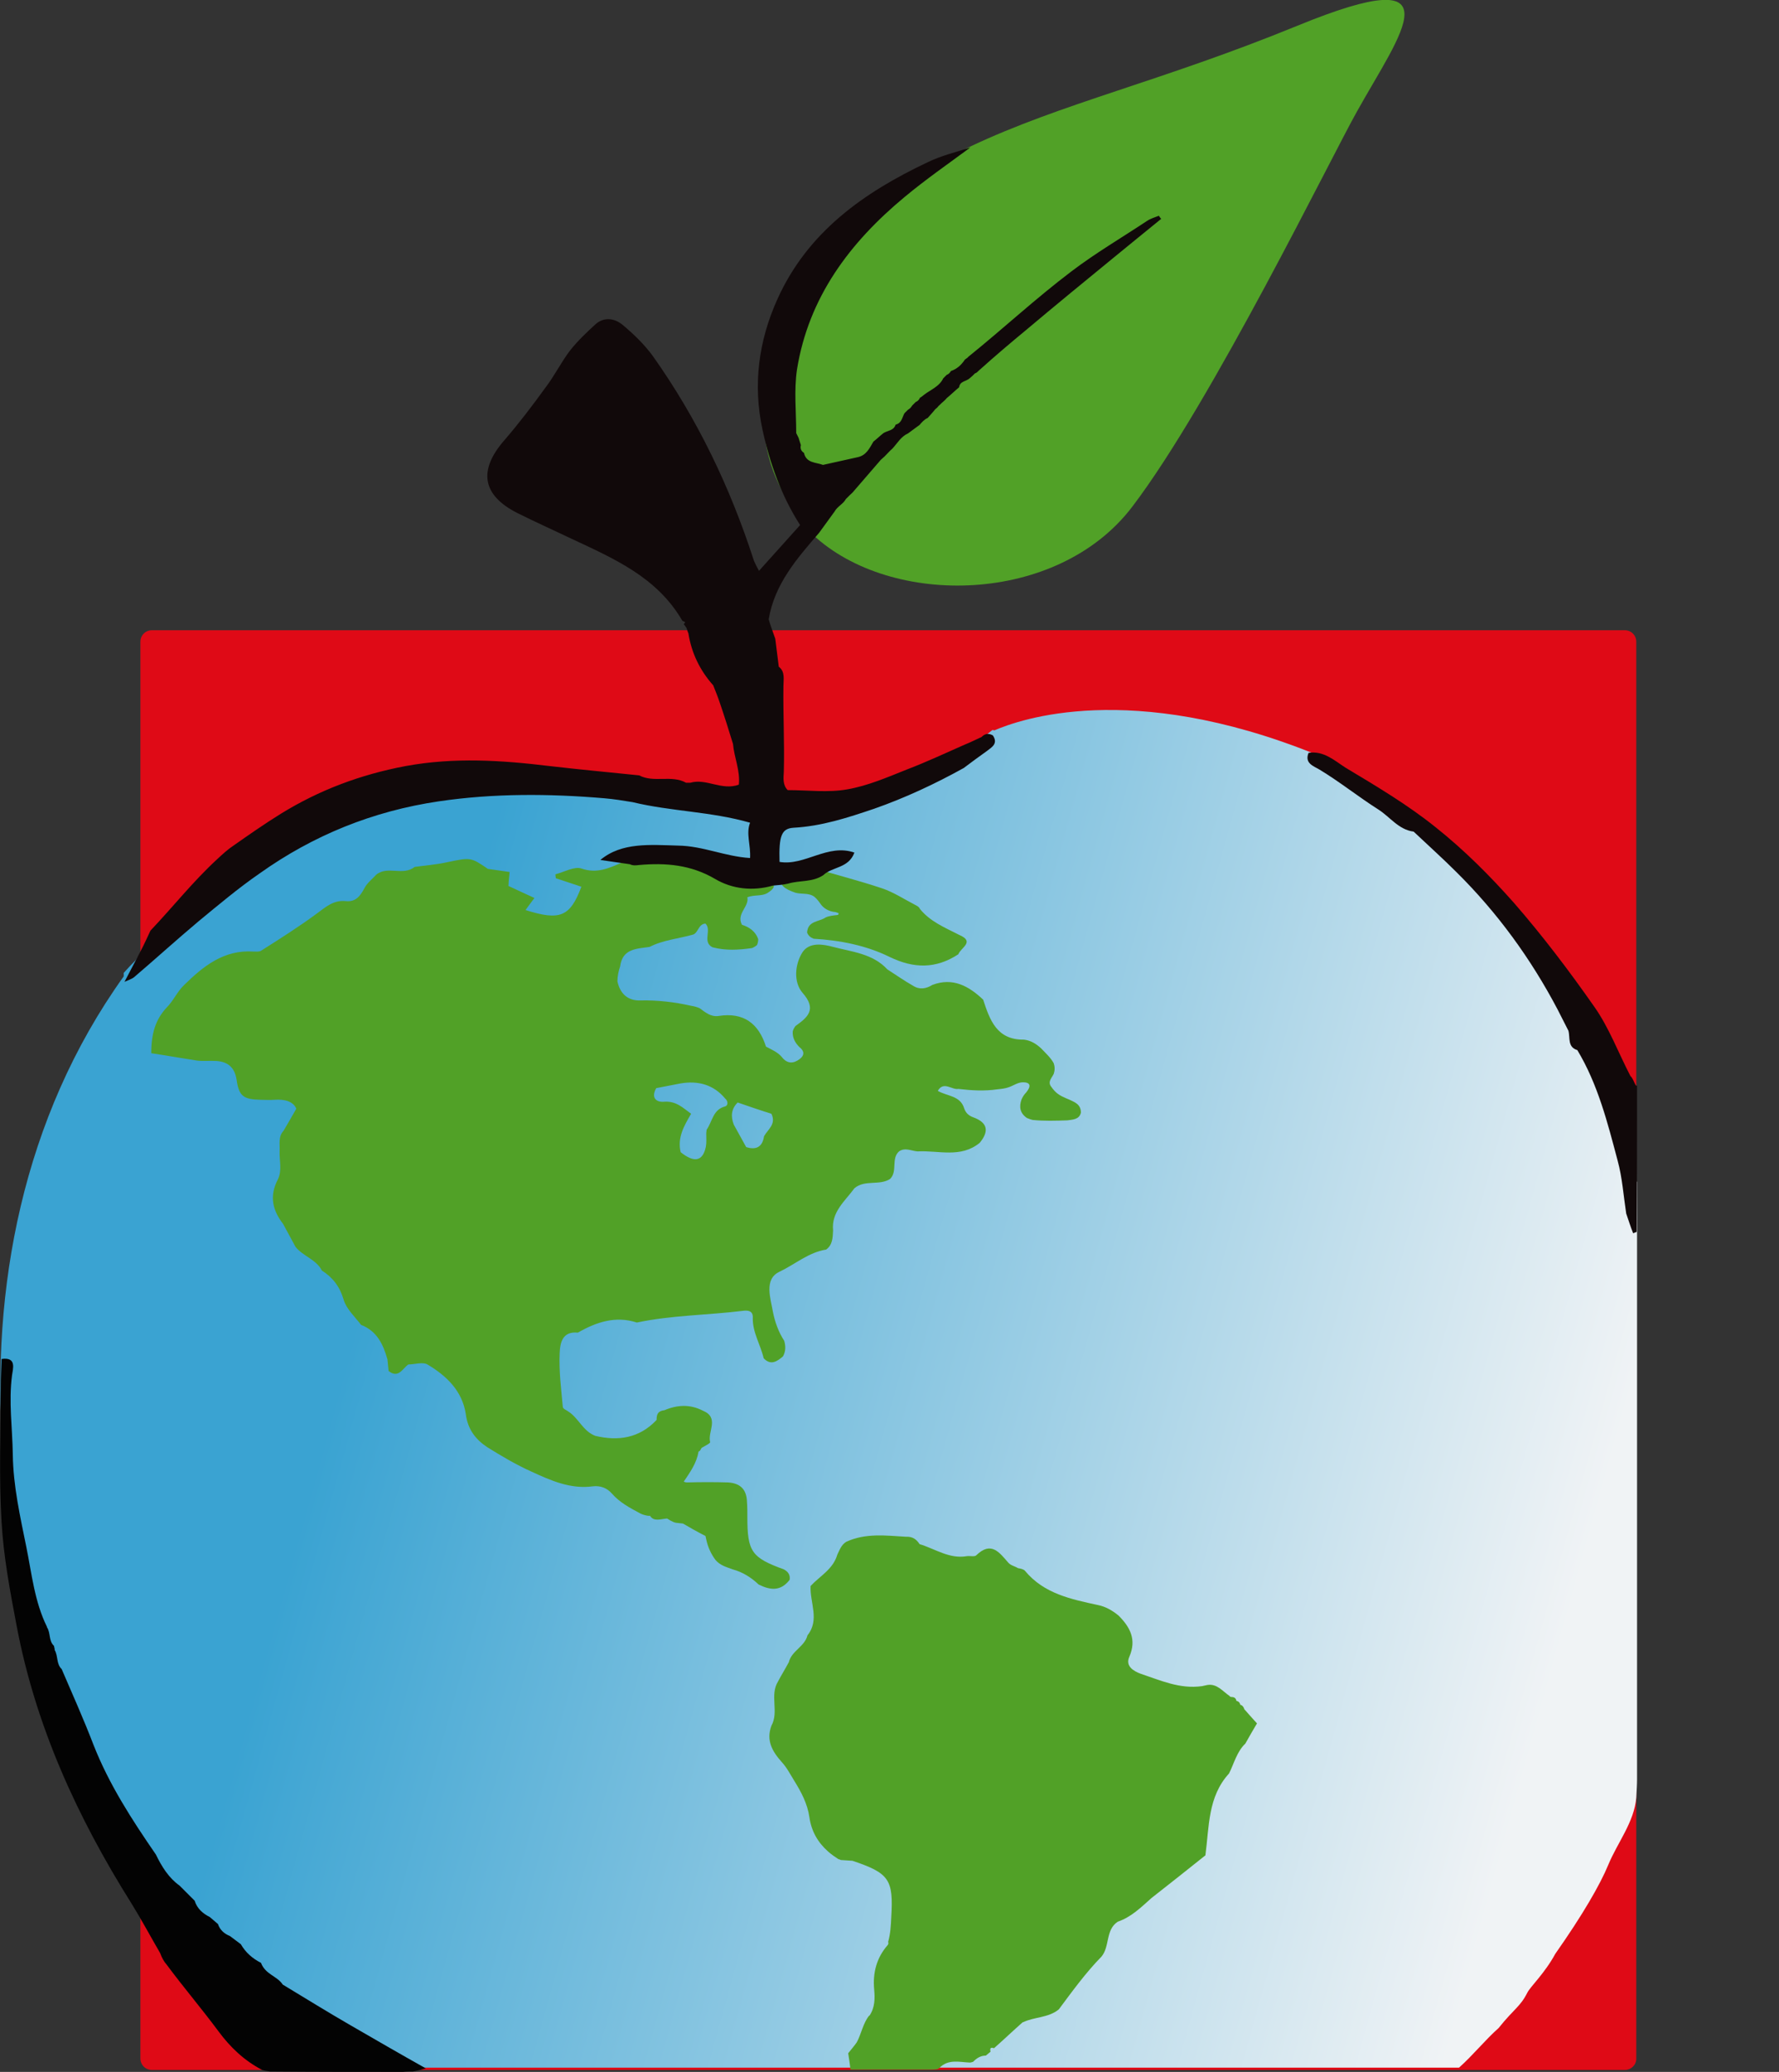
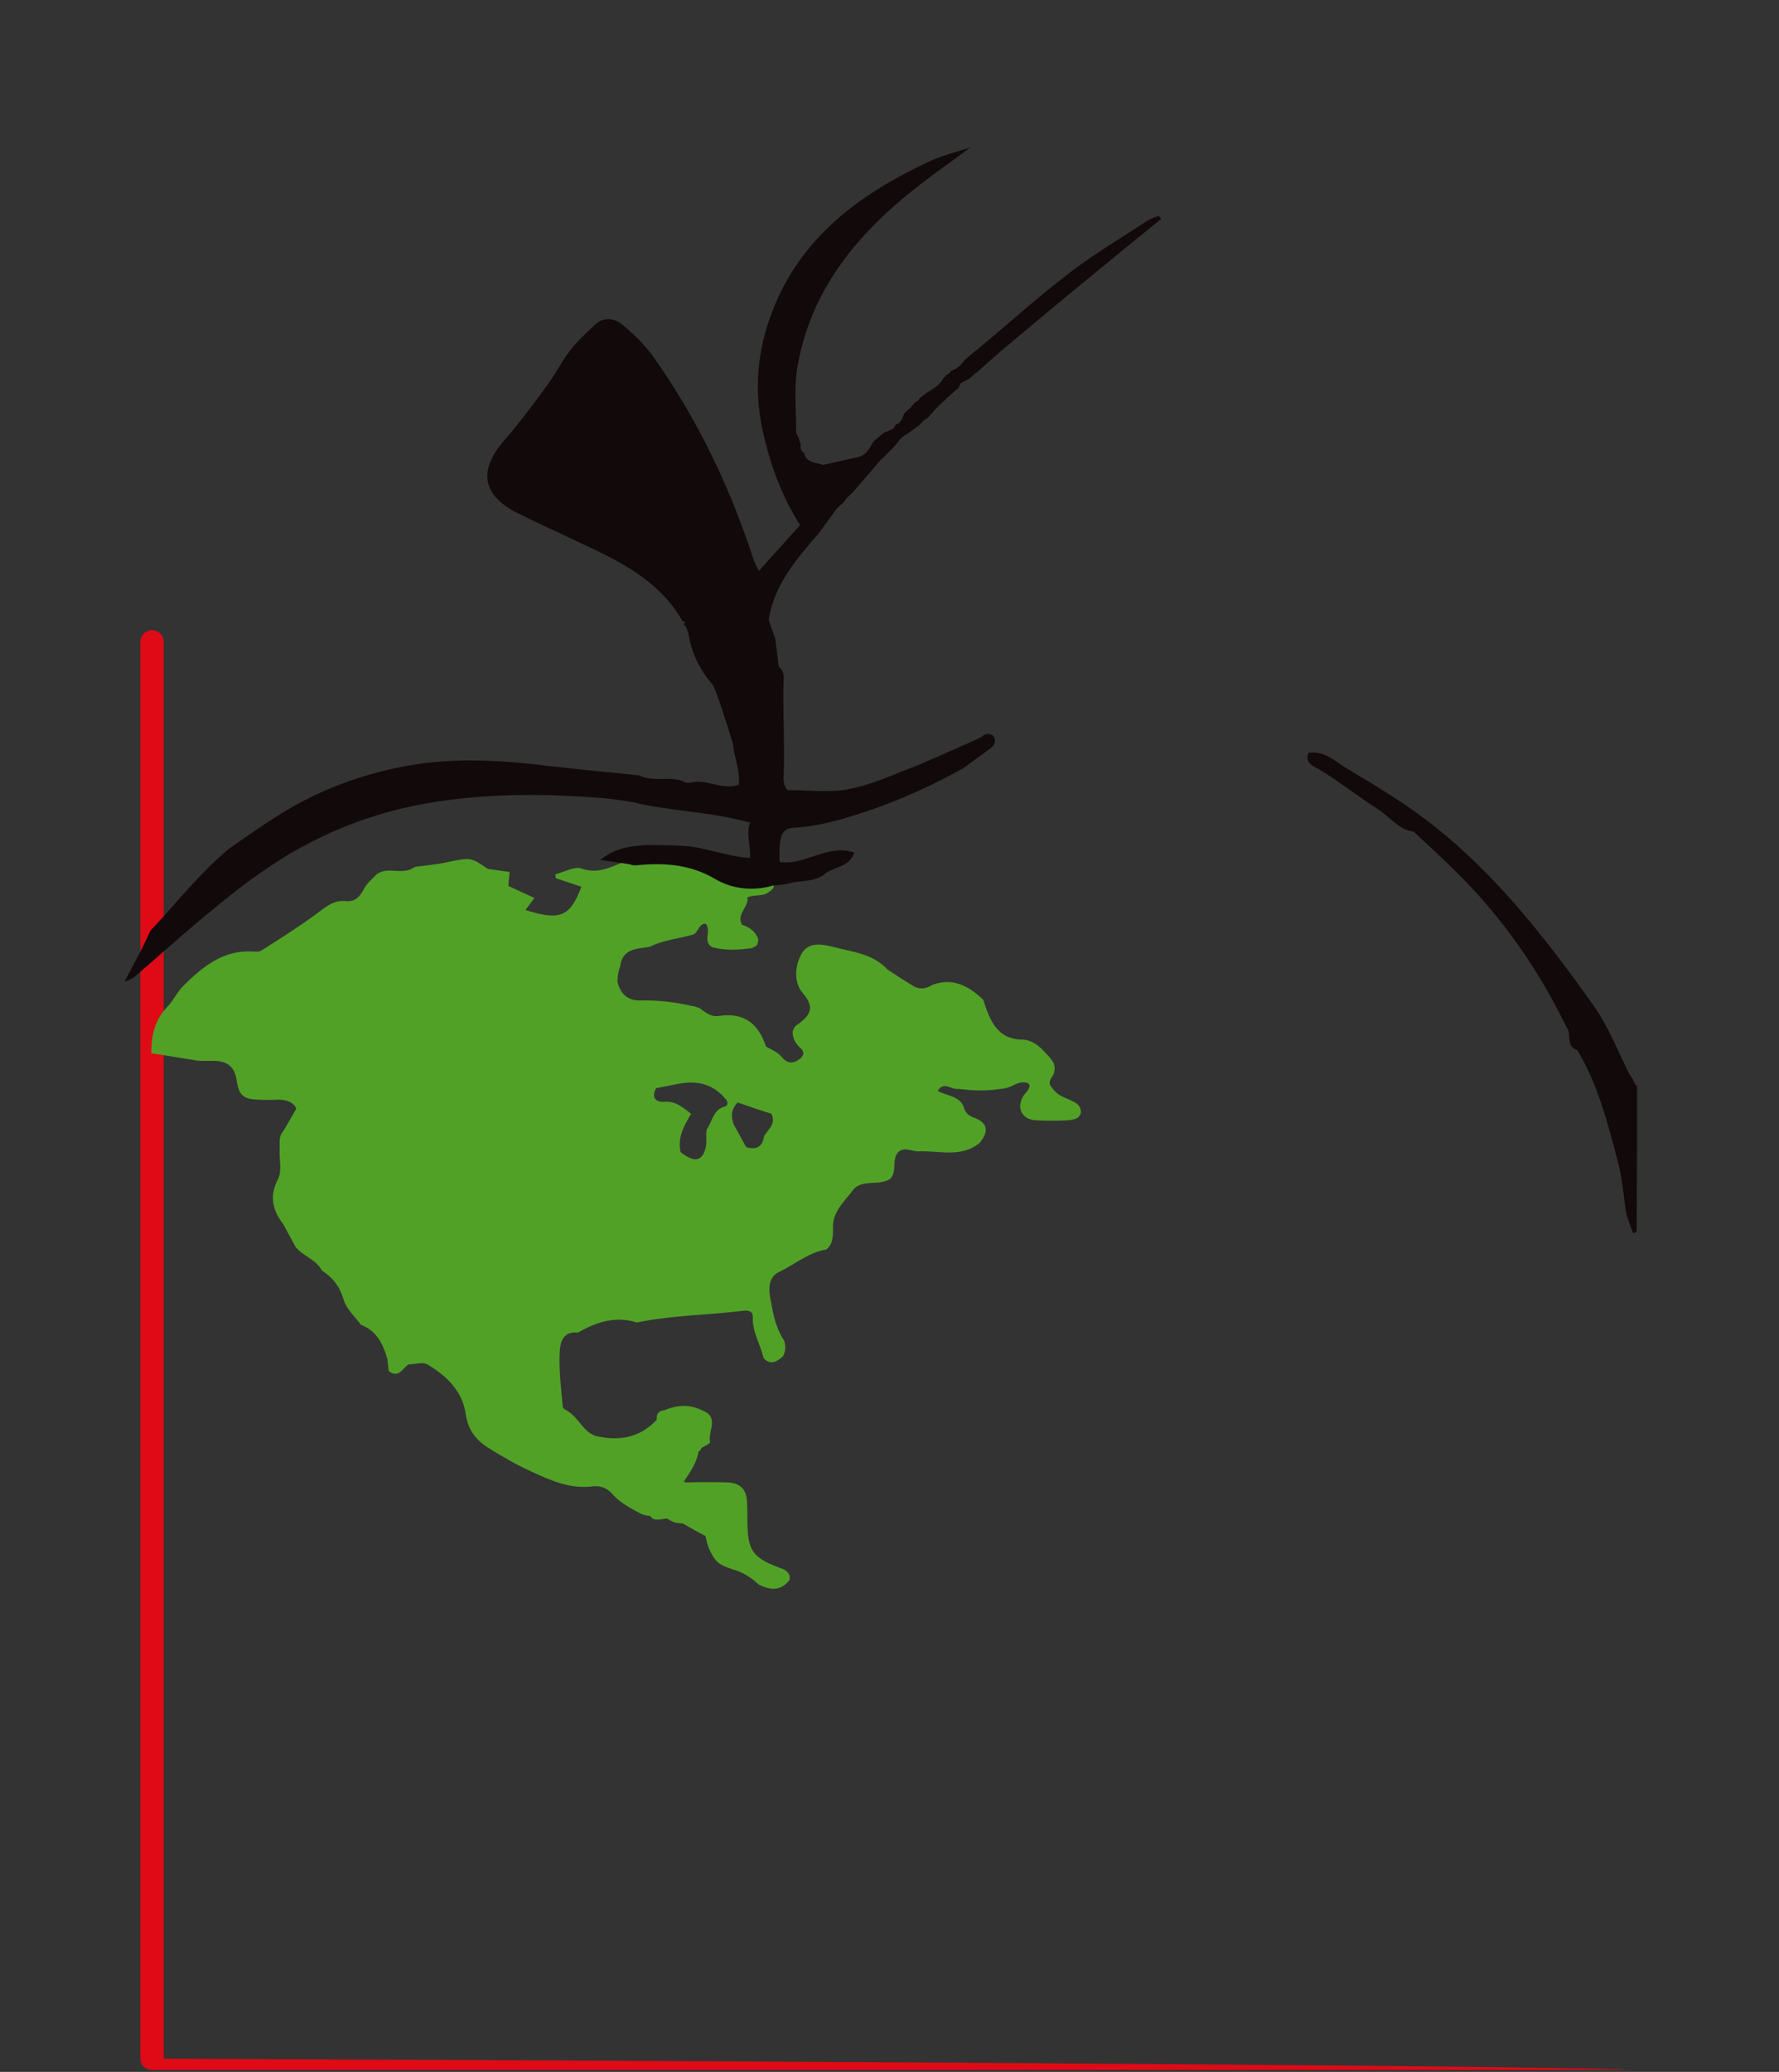
<svg xmlns="http://www.w3.org/2000/svg" version="1.1" id="Layer_1" x="0px" y="0px" viewBox="257.6 9.2 458.7 533.9" enable-background="new 257.6 9.2 458.7 533.9" xml:space="preserve">
  <rect x="257.6" y="9.2" width="458.7" height="533.9" fill="#333333" stroke="none" />
  <g id="Layer_4">
-     <path fill="#DF0A16" d="M676.5,542.6H296.8c-1.7,0-3-1.3-3-3v-365c0-1.7,1.3-3,3-3h379.7c1.7,0,3,1.3,3,3v365.1   C679.5,541.3,678.2,542.6,676.5,542.6z" />
+     <path fill="#DF0A16" d="M676.5,542.6H296.8c-1.7,0-3-1.3-3-3v-365c0-1.7,1.3-3,3-3c1.7,0,3,1.3,3,3v365.1   C679.5,541.3,678.2,542.6,676.5,542.6z" />
  </g>
  <g id="Layer_3">
    <linearGradient id="SVGID_1_" gradientUnits="userSpaceOnUse" x1="353.08" y1="336.526" x2="663.08" y2="422.526">
      <stop offset="0" style="stop-color:#3AA3D2" />
      <stop offset="1" style="stop-color:#F0F3F5" />
    </linearGradient>
-     <path fill="url(#SVGID_1_)" d="M678.9,314.3c-1.4-11.2-5.2-21.8-9.9-32.1c-0.6-1.4-1.3-2.7-2.7-3.5c-1.1-0.8-2.9-0.1-3.7-1.7   c0.3-1.1,1.4-1.8,1.4-3c-0.2-2.1-0.6-4.1-2.5-5.1c-0.2-1.4-0.8-2.7-1.5-4c-8.4-15-19.1-28.2-31.8-39.9c-1.4-1.3-2.8-2.7-4.8-2   c0.1-0.1,0.1-0.2,0.2-0.3c-6.2-4.5-12.4-8.9-18.7-13.4c-0.5-0.7-1.4-1.5-2.8-2.3c-1.5-0.9-3.4-2.7-5.7-3.6   c-47.4-19-75.9-8.8-82.4-6l-0.5-0.1c-2.8,2.2-5.5,4.4-8.3,6.6c-15,7.6-30,15.3-47.3,15.5c-1,0.1-1.6,0-2.3-0.1   c-1.8-0.3-4.5-1.1-4.5-1.2c-3.6-0.6-7.2-1.3-10.8-1.9c-0.2,0-0.4-0.1-0.6-0.1c-2.9-0.5-5.7-1-8.5-1.4c-2-0.3-4-0.4-6.1-0.6   c-1.3-0.4-2.5-0.8-3.8-1.3c-5.4-2.4-11.2-0.9-16.8-1.5c-21.7-2.1-42.9,0-62.9,9.2c-18.4,8.5-34.1,20.7-48.1,35.1l-0.1-0.1   c-0.3,0.3-0.5,0.7-0.7,1c-1.1,1.1-2.2,2.3-3.2,3.4v0.9c-52.4,73.1-32.1,176.9,3.8,225.5v0.7c0.8,0.7,1.5,1.4,2.2,2.2   c0.6,0.7,1.2,1.5,1.8,2.2c0.8,1.1,1.6,2.3,2.4,3.5c1.2,1.6,2.6,2.9,4,4.3c1.4,1.3,2.7,2.6,4,4c0.7,0.7,1.5,1.4,2.2,2.2   c1,1,2,2.1,3.1,3c1,0.8,2,1.4,3,2.2c1.5,1.4,3.2,2.8,4.7,4.3c0.3,0.3,0.6,0.6,1,0.8c2,1.4,3.9,2.9,5.5,4.7   c10.5,7.3,21.4,14,32.9,19.8l6.3,1.8h267.4c3.7-3.3,6.7-7.1,10.2-10.2c4-5,5.6-5.5,7.4-9.1c0.8-1.6,4.5-5,7.2-10   c7.1-10.1,11.6-17.9,13.7-23c2.3-5.6,6.7-11,7.2-17.3c0.1-1.9,0.2-3.4,0.2-4.7l0,0v-154h-0.8V314.3z" />
  </g>
  <g id="Layer_2">
    <g>
-       <path fill="#51A127" d="M467.7,233c5.8,1.7,11.6,3.2,17.3,5.1c3,1,5.7,2.8,8.6,4.3c0.4,0.2,0.8,0.4,1.1,0.8v0.1    c2.7,3.4,6.5,4.9,10.2,6.8c4.2,1.8,0.4,3.3-0.2,5c-5.8,3.8-11.5,3.7-17.7,0.7c-6.1-3-12.8-4.3-19.6-4.7c-0.8-0.3-1.4-0.8-1.7-1.6    c0.2-3.1,3.1-2.7,4.8-3.9c0.9-0.4,2-0.5,2.9-0.6c0.3,0,0.5-0.2,0.4-0.5c-0.3-0.1-0.6-0.2-0.9-0.3c-0.4,0-0.7-0.1-1.1-0.2    c-1-0.3-1.9-0.9-2.5-1.7c-0.5-0.7-1-1.4-1.7-2c-1.6-1.2-3.6-0.5-5.3-1.2c-1.9-0.7-3.7-1.5-3.7-4    C461.5,234.4,464.6,233.7,467.7,233z" />
-       <path fill="#51A127" d="M494.7,407.1c4,1.2,7.7,3.9,12.2,3.1c0.8-0.1,2,0.2,2.4-0.2c3.9-3.8,6-0.7,8.3,1.9    c0.6,0.7,1.7,0.9,2.5,1.4c0.7,0.1,1.5,0.3,1.8,0.7c4.9,5.9,11.9,7.3,18.8,8.8c2,0.4,3.7,1.4,5.3,2.7c3,3,4.7,6.2,2.8,10.6    c-1.1,2.4,1,3.7,2.9,4.4c5.1,1.7,10.1,4,15.8,3.2c0.5-0.1,0.9-0.2,1.4-0.3c2.5-0.4,3.9,1.6,5.7,2.8c0.1,0.2,0.3,0.3,0.6,0.3    c0.6,0,1.1,0.3,1.2,1l0,0c0.6,0.1,0.9,0.5,1,1l0,0c0.5,0.1,0.8,0.5,1,1v0.1c1,1.1,2,2.3,3.3,3.7c-1,1.7-2,3.4-3,5.2    c-2.2,2.1-2.9,5.1-4.2,7.7c-5.5,6-5.1,13.7-6.1,21.1c-4.6,3.7-9.2,7.3-13.9,11c-2.7,2.4-5.2,4.9-8.7,6.1c-3.2,2.1-2,6.4-4.2,9    c-4.1,4.2-7.5,8.9-11,13.6c-2.7,2.2-6.3,1.9-9.2,3.3h-0.1c-2.5,2.2-4.9,4.5-7.4,6.7c-0.9-0.3-1.1,0-0.9,0.9    c-0.4,0.3-0.8,0.7-1.2,1c-1.4,0-2.4,0.7-3.3,1.6c-0.3,0.1-0.6,0.2-0.8,0.2c-2.7-0.1-5.6-1-7.9,1.4c-0.4,0.4-1.2,0.4-1.9,0.4    c-6.9,0-13.8,0-21,0c-0.2-1.7-0.4-2.9-0.6-4.2c0.7-0.9,1.5-1.8,2.2-2.8c1.2-2.2,1.6-4.9,3.2-6.9h0.1c1.4-2.1,1.4-4.4,1.2-6.7    c-0.4-4.3,0.6-8.2,3.5-11.5c0.2-0.3,0.2-0.5,0.1-0.8c0.6-2.1,0.7-4.2,0.8-6.3c0.6-9.8-0.5-11.4-10-14.6c-1-0.1-2-0.1-3-0.2    c-0.2-0.1-0.4-0.2-0.6-0.2c-0.9-0.6-1.8-1.2-2.7-2c-2.7-2.4-4.3-5.3-4.8-8.8s-2.1-6.5-3.9-9.4c-1-1.6-1.9-3.4-3.2-4.8    c-2.5-2.8-4.1-5.6-2.7-9.4c2-3.6-0.5-7.8,1.7-11.4c0.9-1.7,1.9-3.3,2.8-5c0.7-2.9,4.1-4,4.8-6.9c3.2-4,0.6-8.4,0.8-12.7    c2.4-2.6,5.8-4.3,6.9-8.1c0.6-1.2,1-2.5,2.3-3.3c5-2.3,10.2-1.6,15.4-1.3C493,405.1,494,406,494.7,407.1z" />
      <path fill="#51A127" d="M533.4,292.6c-1.4-0.6-2.8-1.1-3.9-2.3c-0.3-0.3-0.5-0.6-0.8-1c-1.1-1.3,0.1-2.3,0.6-3.4    c0.3-0.9,0.3-1.8,0-2.7c-0.8-1.5-2.1-2.6-3.2-3.8c-1.3-1.2-2.7-2.1-4.5-2.3c-7,0.1-8.8-5.1-10.5-10.3c-3.7-3.5-7.8-5.8-13.1-3.8    c-1.6,1-3.3,1.3-5,0.2c-2.3-1.3-4.4-2.8-6.6-4.2c-3.8-4.1-9.1-4.5-14-5.8c-2.6-0.7-6.1-1.3-7.9,1.4c-2,3.2-2.3,7.7,0,10.4    c3.8,4.3,1.4,6.3-1.8,8.6c-0.3,0.4-0.6,0.9-0.7,1.4c-0.1,1.6,0.6,2.9,1.7,4c1.3,1,1.4,2.1,0.1,3.1c-1.6,1.2-3.2,1.3-4.6-0.5    c-1.1-1.3-2.6-1.9-4.1-2.7c-1.9-6-5.8-8.9-12.2-7.9c-2,0.3-3.4-0.9-4.9-2c-0.7-0.3-1.4-0.5-2.1-0.6c-4.4-1-8.8-1.5-13.2-1.4    c-3.2,0.1-5.2-1.7-5.9-4.9c0-1.4,0.3-2.7,0.7-3.9c0.6-4.6,4.3-4.5,7.6-5c3.5-1.8,7.5-2.1,11.3-3.2c1.3-0.6,1.3-2.7,3.1-2.8    c1.7,1.7-0.9,4.7,1.8,6.1c3.4,0.9,6.8,0.7,10.2,0.2c0.5-0.2,1-0.5,1.3-0.8c0.2-0.5,0.3-1,0.3-1.5c-0.7-2-2.3-3.1-4.2-3.7    c-1.5-2.9,1.9-4.6,1.4-7.1c1.9-0.7,3.8-0.2,5.2-1.1c2.6-1.6,1.9-2.7-0.7-3.4c-6.2,1.2-11.9-0.1-17.5-3.2    c-6.1-3.4-12.7-4.1-19.4-1.2c-3.3,1.4-6.4,2.9-10.4,1.5c-1.8-0.6-4.4,0.9-6.7,1.5c0,0.3,0.1,0.7,0.1,1c2.2,0.7,4.4,1.5,6.6,2.2    c-2.9,7.8-5.6,8.8-14.4,6c0.7-1,1.5-2,2.3-3.1c-2.1-1-4.2-1.9-6.7-3.1c0-0.5,0.1-1.7,0.3-3.6c-1.9-0.3-3.7-0.5-5.6-0.8    c-4.4-3-4.4-3-10.6-1.7c-2.7,0.6-5.5,0.8-8.3,1.2c-3,2.4-7-0.4-9.9,2c-1,1.1-2.3,2.1-3,3.4c-1.1,2.1-2.3,3.7-4.9,3.4    c-3.1-0.3-5.1,1.5-7.4,3.2c-4.6,3.4-9.5,6.5-14.4,9.6c-0.5,0.3-1.3,0.2-2,0.2c-7.6-0.5-12.9,3.8-17.8,8.6    c-1.8,1.7-2.8,4.1-4.5,5.8c-2.9,3.1-4,6.7-4,11.8c4,0.6,7.9,1.3,11.8,1.9c1.6,0.2,3.3,0,5,0.1c3,0.2,4.7,1.7,5.2,4.8    c0.6,4.3,1.8,5.1,6.2,5.2c1.2,0,2.3,0.1,3.5,0c2.7-0.2,4.9,0.4,5.7,2.3c-1.3,2.3-2.3,4-3.3,5.7c-1.4,1.5-0.9,3.4-1,5.2    c-0.1,2.5,0.7,5.1-0.5,7.4c-2.2,4.3-1.3,7.9,1.4,11.4c1.1,2,2.1,3.9,3.2,5.9c1.9,2.4,5.3,3.2,6.8,6.1c2.8,1.8,4.6,4.1,5.6,7.5    c0.7,2.4,2.9,4.4,4.5,6.5c4.1,1.6,5.7,5,6.8,8.9c0.1,1,0.2,2,0.3,3c2.6,2,3.6-0.7,5.1-1.7c1.6,0,3.7-0.7,4.9,0    c4.9,2.9,9,6.8,9.9,12.8c0.5,3.9,2.5,6.5,5.5,8.5c3.7,2.3,7.4,4.5,11.4,6.3c5,2.3,10.1,4.6,15.9,3.8c1.9-0.2,3.6,0.4,4.9,1.9    c2,2.3,4.7,3.7,7.3,5.1c0.6,0.3,1.3,0.5,2,0.6c0.2,0,0.3,0,0.5,0c1,1.6,2.8,0.8,4.4,0.7c0.3,0.2,0.7,0.4,1,0.6    c0.4,0.2,0.8,0.4,1.3,0.5c0.6,0.1,1.2,0.1,1.8,0.2c1.9,1.1,3.8,2.2,5.8,3.2c0.1,0.3,0.1,0.6,0.2,0.9c0.4,1.9,1.2,3.7,2.4,5.3    c1.2,1.4,2.8,1.8,4.4,2.4c2.6,0.7,4.8,2.1,6.7,3.9c3,1.5,5.7,1.8,8-1.2c0.2-1.3-0.4-2.1-1.5-2.7c-8.3-3-9.4-4.6-9.4-13.4    c0-1.3,0-2.7-0.1-4c-0.1-3.2-1.7-4.8-4.9-5c-3.5-0.1-7-0.1-10.5,0c-0.4,0-0.7-0.1-0.9-0.2c1.6-2.4,3.3-4.7,3.8-7.7    c0.1-0.1,0.2-0.2,0.3-0.2c0.2-0.2,0.3-0.5,0.5-0.8c1-0.6,2.3-1.2,2.2-1.5c-0.7-2.7,2.5-6.3-1.9-8.1l0,0c-3.3-1.7-6.6-1.5-9.9-0.1    c-1.9,0.2-2,1.4-2,2.5c0,0-0.1,0-0.1,0.1c-4.4,4.6-9.8,5.4-15.7,4c-3.2-1.2-4.3-4.6-7-6.3c-0.5-0.4-1.4-0.6-1.4-1.3    c-0.4-4.5-1-9.1-0.8-13.6c0.1-2.8,0.7-5.8,4.7-5.4c4.7-2.7,9.7-4.4,15.2-2.6c9-1.9,18.2-1.9,27.2-3c1.4-0.2,2.8-0.1,2.7,1.8    c-0.1,3.7,2,6.9,2.8,10.4c1.8,1.9,3.4,0.9,5-0.5c0.7-1.3,0.7-2.6,0.3-4c-1.5-2.3-2.4-4.9-2.9-7.4c-0.6-3.5-2.4-8.5,1.7-10.4    c4-1.9,7.5-5,12-5.7c1.7-1.2,1.7-3.1,1.8-4.9c-0.5-4.8,3.1-7.6,5.5-10.9c2.7-2.3,6.4-0.6,9.2-2.4c2-2,0.2-5.2,2.3-7.1    c1.6-1.1,3.2-0.1,4.8,0c5.4-0.3,11.1,1.8,16-2.2c2.4-2.9,2.2-5.2-1.7-6.6c-1.1-0.4-1.9-1.1-2.3-2.3c-1-3.3-4.4-3.1-6.8-4.5    c1.5-2.6,3.6-0.2,5.3-0.5c3.4,0.4,6.7,0.6,10.1,0.1c1-0.1,1.9-0.2,2.8-0.5c1.2-0.4,2.3-1.2,3.5-1.3c2.3-0.1,2.4,1,1.1,2.6    c-0.5,0.5-0.9,1.1-1.2,1.8c-0.7,1.9-0.4,3.6,1.4,4.8c0.5,0.2,1,0.4,1.5,0.5c3,0.3,5.9,0.2,8.9,0.1c1.4-0.2,3.1-0.2,3.5-2    C536.3,293.7,534.6,293.2,533.4,292.6z M444.6,294.3c-3.2,0.8-3.3,3.9-4.8,6c0,0.3-0.1,0.6-0.1,1c0,1.1,0.1,2.3-0.1,3.4    c-0.8,3.8-3,4.2-6.5,1.4c-0.9-3.8,0.9-6.8,2.7-9.9c-2.1-1.5-3.8-3.3-6.9-3.1c-2.1,0.2-3.5-1-2.1-3.5c2.1-0.4,4.1-0.8,6.2-1.2    c4.6-0.8,8.6,0.3,11.6,3.9C445.4,293,445.3,294.1,444.6,294.3z M454.6,302c-0.5,3.3-2.6,3.4-4.6,2.8c-1.2-2.2-2.2-4-3.2-5.8    c-0.8-2.1-0.7-4,1-5.7c2.9,1,5.8,2,8.7,2.9C457.8,298.9,455.6,300.2,454.6,302z" />
    </g>
  </g>
  <g id="Layer_5">
-     <path fill="#030303" d="M330.5,520.6c5.8,3.5,11.6,7.1,17.5,10.5c6.4,3.7,12.8,7.4,19.4,11.1c-1.2,0.3-2.2,0.6-3.3,0.8   c-0.9,0-1.8,0-2.6,0.1h-0.2c-11.4,0-22.7,0-34.1-0.1c-0.7-0.1-1.4-0.2-2-0.4c-4.6-2.4-8.2-5.8-11.3-10c-4.3-5.8-9-11.3-13.3-17.1   c-0.8-0.9-1.3-1.9-1.7-3c-2.5-4.3-4.8-8.6-7.4-12.8c-13.9-22.1-24.7-45.6-29.6-71.5c-1.7-8.9-3.4-17.9-3.9-26.9   c-0.7-11.6-0.2-23.3-0.2-34.9c0-2.3,0.1-4.6,0.2-7c4-0.6,2.9,2.6,2.7,4.2c-0.9,6.8,0.1,13.6,0.2,20.4c0.1,8.1,1.9,16,3.5,23.9   c1.4,6.9,2.1,14,5.3,20.5v0.1c1,1.5,0.4,3.5,1.8,4.8c0.1,0.4,0.2,0.7,0.2,1.1c0.9,1.5,0.4,3.6,1.8,4.9c2.8,6.5,5.7,13,8.2,19.5   c4,10.2,9.9,19.3,16.1,28.3c1.5,3.1,3.3,6,6.1,8c1.3,1.3,2.6,2.6,3.9,3.9c0.6,2,2.1,3.3,3.9,4.2c0.7,0.6,1.4,1.2,2.1,1.8   c0.5,1.5,1.6,2.5,3.1,3.1c0.9,0.7,1.9,1.4,2.8,2.1c1.2,2.1,3,3.7,5.2,4.8l0,0C326,518,329.1,518.4,330.5,520.6z" />
    <path fill="#11090A" d="M676.9,321.9c-0.7-4.6-1-9.2-2.2-13.6c-2.6-9.8-5.1-19.7-10.4-28.5c-2.6-0.8-1.8-3.2-2.3-5   c-0.9-1.8-1.9-3.7-2.8-5.5c-6.9-13.1-15.5-24.9-26-35.3c-3.6-3.6-7.4-7-11.1-10.5c-3.9-0.5-6.1-3.8-9.1-5.7   c-5.2-3.3-9.9-7.1-15.2-10.3c-1.5-0.9-3.9-1.6-2.8-4.3c3.9-0.6,6.7,2,9.5,3.8c8,4.8,16.1,9.6,23.3,15.4c7.3,5.8,14,12.5,20.2,19.5   c7.4,8.5,14.3,17.6,20.8,26.9c3.7,5.3,6,11.5,9.2,17.7c0.8,0.6,1.3,3,1.7,2.4c0,14.1,0,23.6-0.1,37.7c0,0.1-0.5,0.2-0.9,0.4   C678,325.3,677.5,323.6,676.9,321.9z" />
-     <path fill="#51A127" d="M465.7,81.4c-4.2,5.7-7.4,12.6-9.4,19.9c-2.7,10.4-2.7,21.7,1.4,31.1c1.8,4.2,5.9,11.3,9.5,14.6   c20.1,18.8,63.1,18.2,82.4-7.3C570,112.9,601,49.4,607.5,37.9c11.2-20.1,26.5-39.2-15.3-22.1c-35.2,14.4-60.9,20-84.5,31.2   C498.7,51.3,472.3,72.5,465.7,81.4z" />
    <path fill="#11090A" d="M556.4,64.8c-1,0.4-2.1,0.7-3,1.3c-6.5,4.3-13.3,8.3-19.5,13c-9.5,7.2-17.4,14.6-26.7,22.1   c0.1,0.1-1,0.7-0.9,0.8c-0.9,1.3-2,2.3-3.5,2.8l0,0c-0.3,0.5-0.6,0.8-1.1,1c-0.3,0.3-0.6,0.6-0.9,0.9c-1,2.1-3.2,2.9-4.9,4.2   c-0.4,0.3-0.7,0.6-1.1,0.8c-0.2,0.5-0.6,0.9-1.1,1.1c-0.3,0.3-0.6,0.6-0.9,0.9c-0.3,0.5-0.6,0.8-1.1,1.1c-0.3,0.3-0.6,0.6-0.9,0.9   c-0.6,1.1-0.7,2.5-2.2,2.9l-0.1,0.1c-0.5,1.5-2,1.4-3.1,2.1c-0.9,0.7-1.7,1.5-2.6,2.2c-1,1.7-1.8,3.5-4,4c-3,0.7-6,1.3-9,2   c-1.8-0.7-4.3-0.4-4.9-3.1l0,0c-0.8-0.5-1-1.2-0.8-2c-0.2-0.6-0.4-1.3-0.6-1.9c-0.2-0.4-0.4-0.8-0.6-1.2c0-5.5-0.6-11,0.2-16.4   c3-18.6,13.6-32.7,27.7-44.4c5.4-4.5,11.3-8.6,17-12.8c-3.7,1.2-7.5,2.1-11,3.8c-16.5,7.8-31,18-38.8,35.4   c-4.8,10.7-6.3,21.9-3.8,33.5c1.9,8.8,4.9,17.1,9.7,24.6c-3.6,4-7,7.8-10.6,11.8c-0.6-1.1-1-1.9-1.3-2.6   c-6.1-18.9-14.6-36.6-26.1-52.8c-2.2-3-5-5.7-7.9-8.1c-2-1.6-4.7-2-6.9,0c-2.3,2.1-4.6,4.3-6.5,6.7c-2.3,3-4,6.5-6.3,9.5   c-3.4,4.7-6.9,9.3-10.7,13.7c-6.7,7.7-5.7,14.1,3.4,18.7c4.6,2.3,9.3,4.4,13.9,6.6c10.9,5.1,22.1,9.9,28.6,21.1   c0.1,0.3,1.3,0.2,0.4,0.9c0.2,0.3,0.5,0.7,0.7,1c0.2,0.5,0.3,1,0.5,1.4c0.8,5.1,3,9.6,6.4,13.4c0.6,1.5,1.2,3,1.7,4.5   c1.2,3.5,2.3,7,3.4,10.6c0.3,3.5,1.9,6.9,1.5,10.5c-4.4,1.6-8.4-1.7-12.5-0.5c-0.4,0-0.7,0-1.1,0c-3.8-2.1-8.3,0.1-12.1-1.9   c-7.7-0.8-15.4-1.5-23.1-2.4c-12.4-1.5-24.5-2.3-37.1,0c-11.7,2.2-22.3,6.2-32.2,12.3c-4.2,2.6-8.2,5.4-12.2,8.2   c-1.5,1-2.8,2.2-4.2,3.5c-6.2,5.7-11.4,12.3-17.2,18.4c-0.8,1.7-1.6,3.5-2.5,5.2c-1.4,2.7-2.8,5.3-4.2,8c0.9-0.4,1.9-0.7,2.6-1.3   c5.5-4.7,10.9-9.6,16.5-14.3c5.1-4.2,10.2-8.5,15.7-12.3c13.9-9.9,29.3-16.1,46.2-18.6c14.2-2.1,28.5-2,42.7-0.8   c2.4,0.2,4.9,0.6,7.3,1c9.9,2.4,20.2,2.4,30.3,5.3c-1.1,2.8,0.2,5.7,0,9.1c-6.5-0.4-12.1-3.1-18.5-3.2c-7.3-0.2-14.6-0.9-20.1,3.7   c2.1,0.3,4.9,0.7,7.6,1.1c0.8,0.4,1.6,0.3,2.4,0.2c6.8-0.6,13.3-0.1,19.6,3.6c4.4,2.6,9.7,3.2,14.9,1.7c1.3-0.1,2.6-0.2,3.9-0.5   c3-0.9,6.3-0.3,9.1-2.2c2.3-2.2,6.5-1.7,8-5.8c-6.9-2.4-12.8,3.5-19.3,2.4c-0.2-6.7,0.5-8.6,3.6-8.8c7.3-0.4,14-2.6,20.8-4.9   c8-2.8,15.7-6.4,23.1-10.5c2-1.5,4-3,6-4.4c1.3-1,2.9-1.9,1.5-4c-1.1-0.6-2-0.5-2.9,0.4c-1.5,0.7-2.9,1.4-4.4,2   c-5,2.2-9.9,4.5-14.9,6.4c-5,2-10.1,4.2-15.3,5.1c-5,0.9-10.2,0.2-15.4,0.2c-1.3-1.3-1.1-3.1-1-4.7c0.2-7.4-0.2-14.7-0.1-22.1   c0-1.7,0.5-3.7-1.2-5c-0.3-2.4-0.6-4.8-0.9-7.2c-0.6-1.7-1.2-3.3-1.7-5c1.5-9.1,7.3-15.7,13-22.3c1.3-1.8,2.7-3.7,4-5.5   c0.7-1.3,2.2-1.9,2.9-3.2c0.3-0.3,0.7-0.7,1-1s0.7-0.6,1-1c2.3-2.7,4.7-5.4,7-8.1c0.3-0.3,0.7-0.6,1-0.9c0.7-0.7,1.3-1.4,2-2   c1.3-1.4,2.2-3.1,4-3.9c1-0.7,2-1.5,3-2.2c0.6-0.7,1.2-1.4,2.1-1.8c0.6-0.7,1.3-1.4,1.9-2.2c0.4-0.3,0.7-0.6,0.9-0.9   c0.4-0.3,0.7-0.7,1.1-1c0.3-0.3,0.7-0.6,1-1c1.1-0.9,2.1-1.9,3.2-2.8c0.2-1.6,1.8-1.5,2.7-2.3c0.5-0.4,0.9-0.8,1.4-1.3   c0.5-0.1,0.8-0.6,1.2-0.9c3.9-3.5,7.9-6.9,11.9-10.2c7.6-6.4,15.3-12.7,23-19c4-3.3,8-6.5,11.9-9.7   C556.8,65.4,556.6,65.1,556.4,64.8z" />
  </g>
</svg>